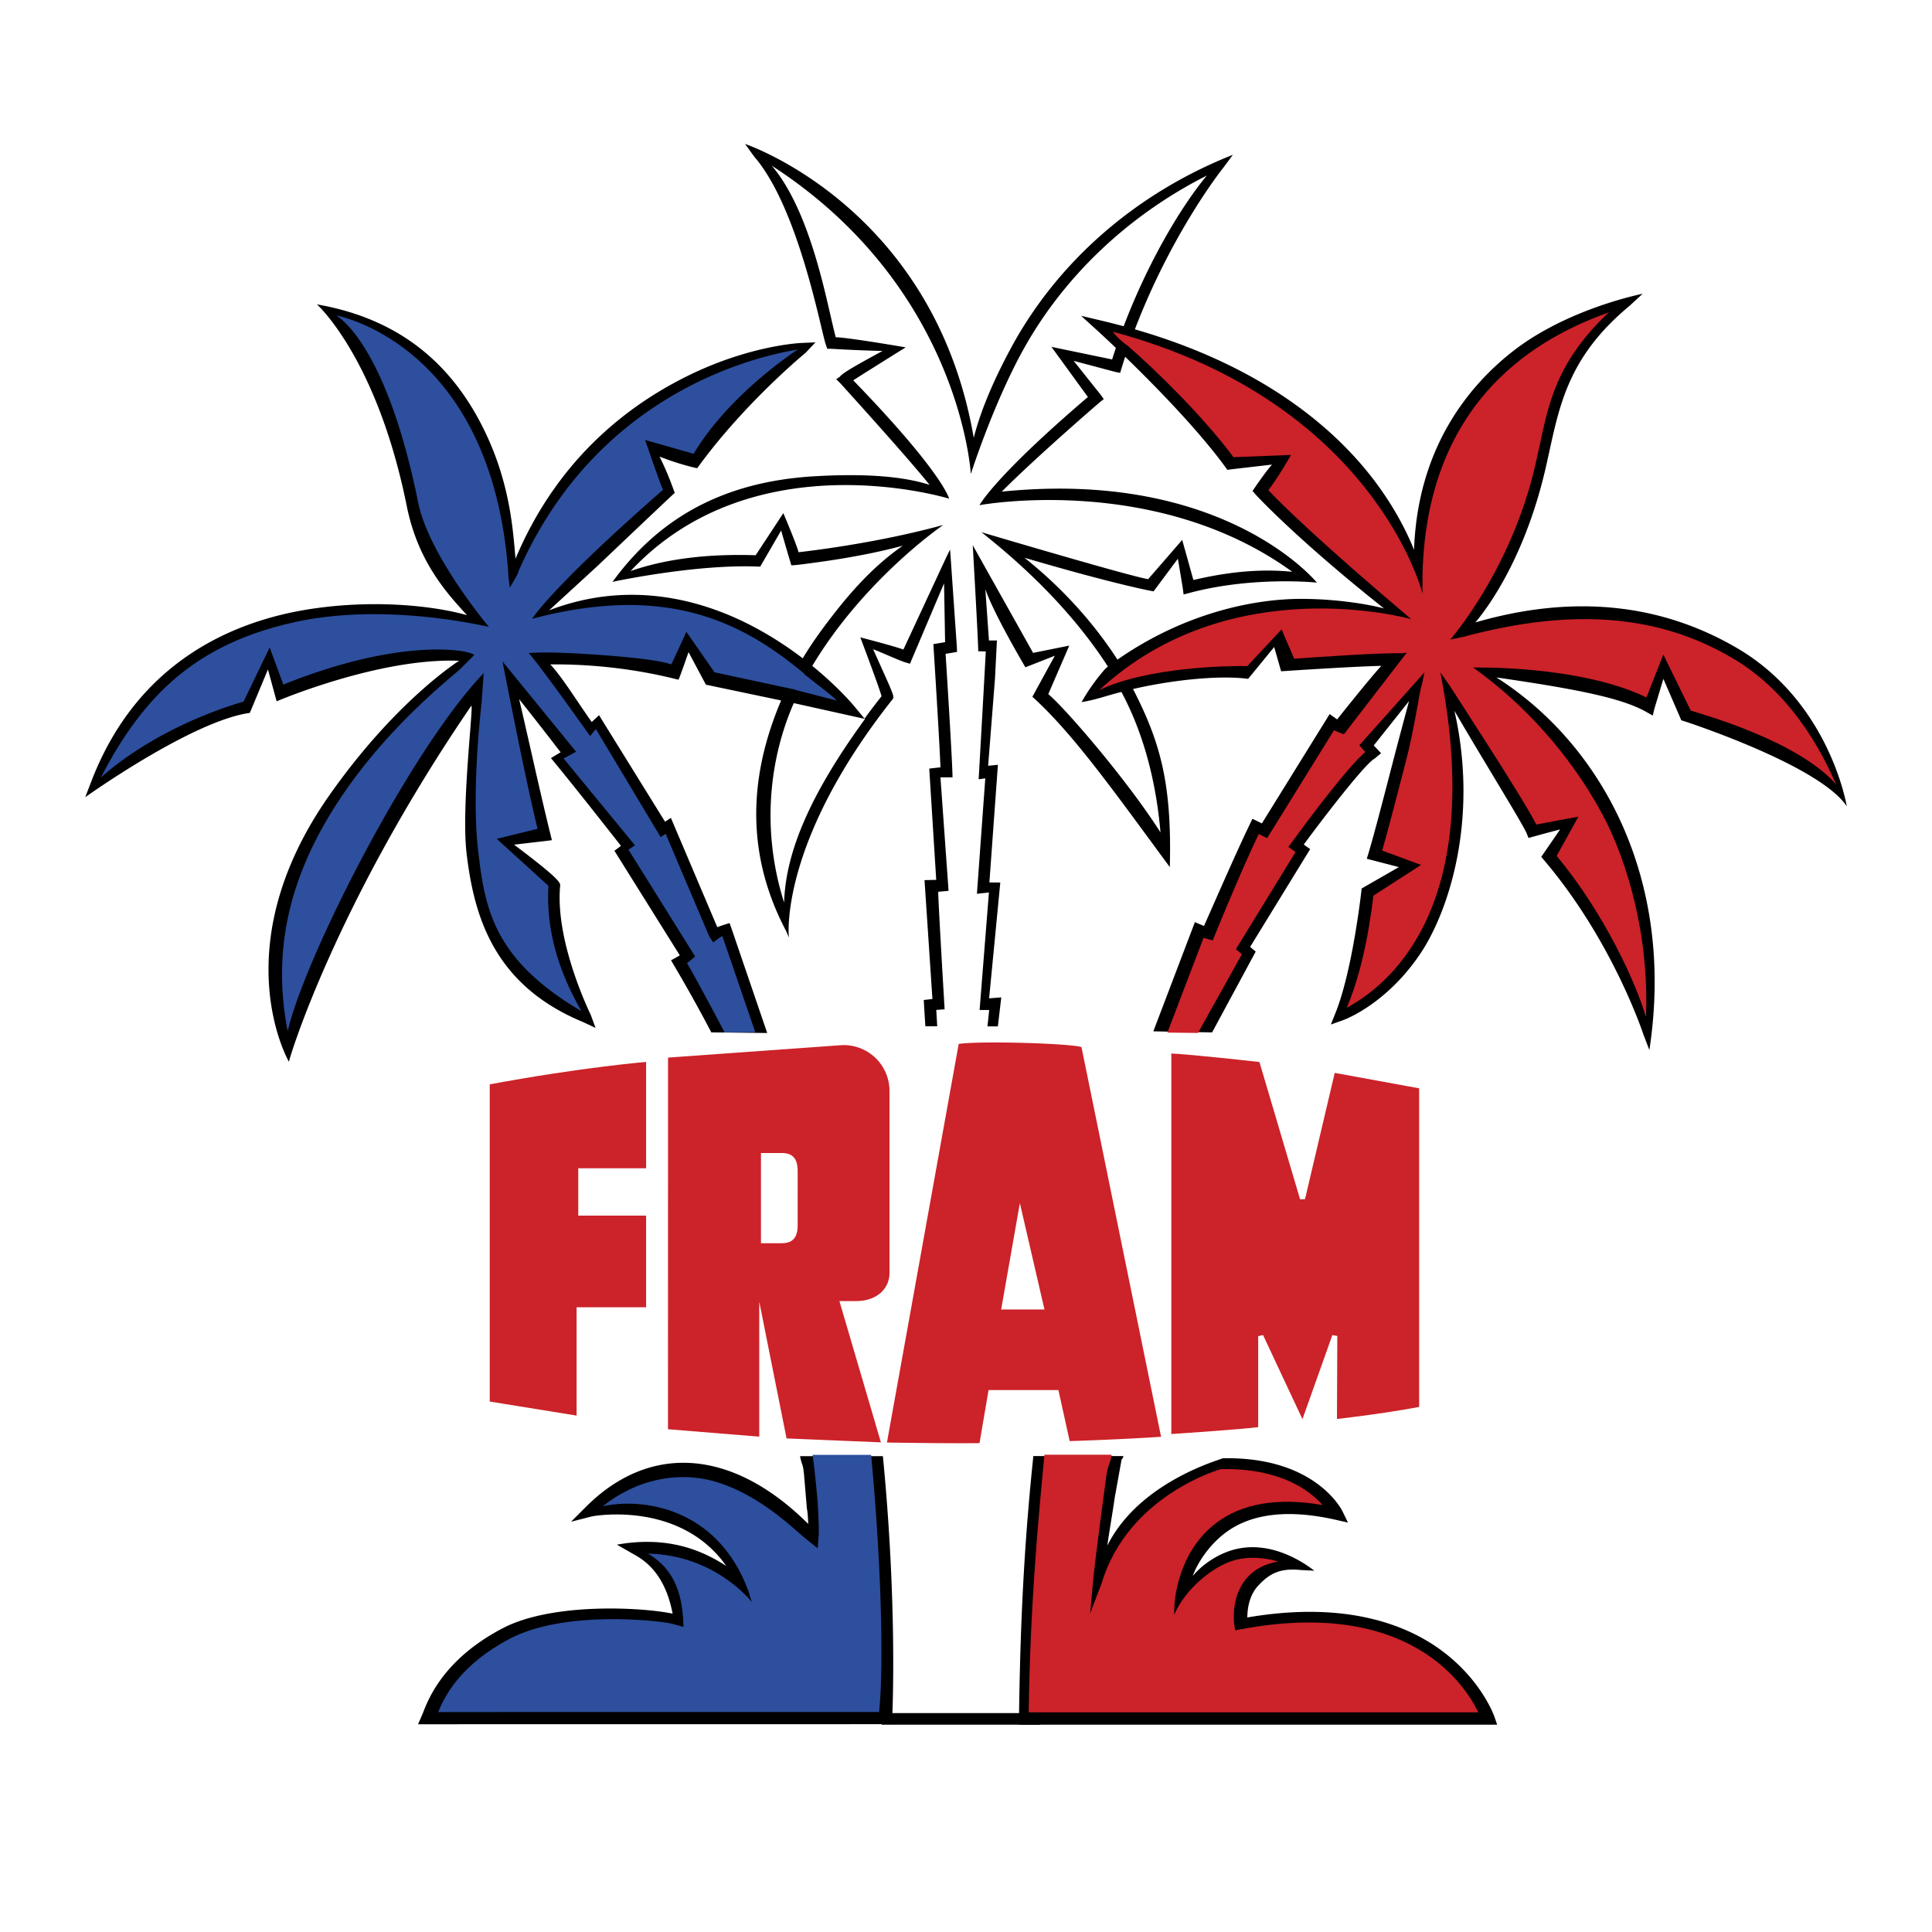
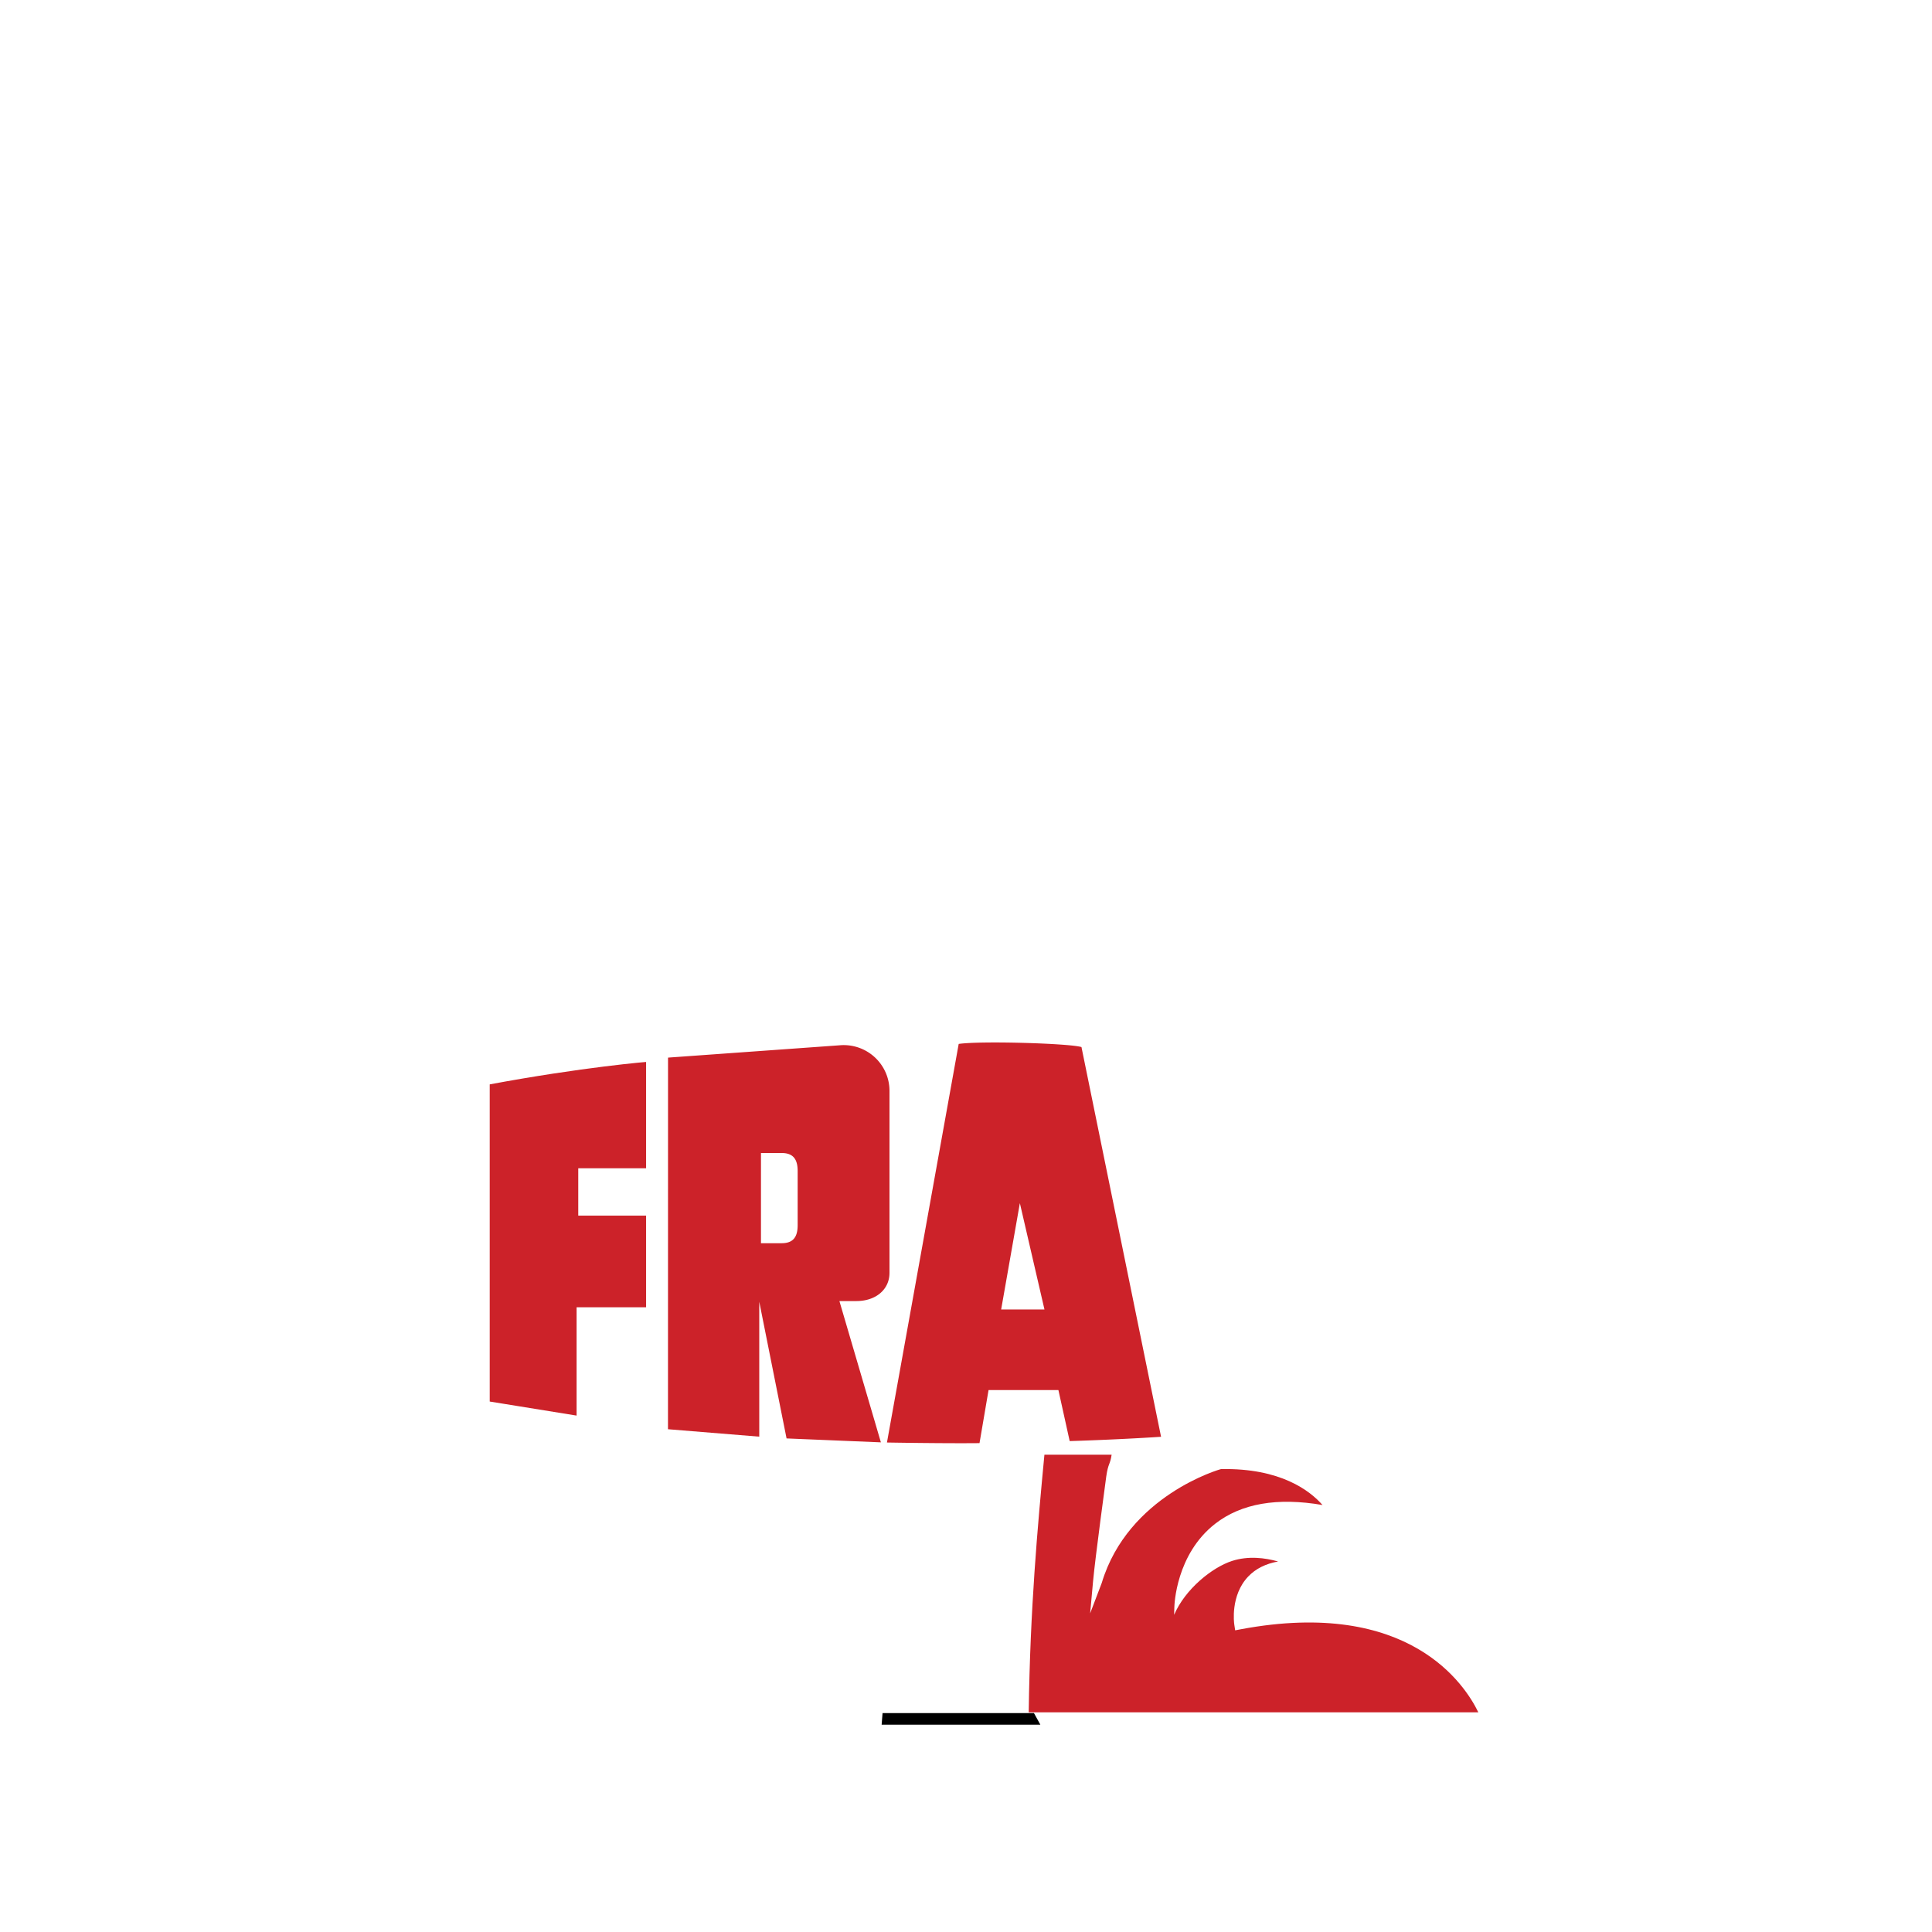
<svg xmlns="http://www.w3.org/2000/svg" width="2500" height="2500" viewBox="0 0 192.756 192.756">
  <g fill-rule="evenodd" clip-rule="evenodd">
    <path fill="#fff" d="M0 0h192.756v192.756H0V0z" />
    <path d="M48.605 140.049l9.177 1.484v-10.852h6.934v-9.654h-6.768v-4.211h6.768v-11.145s-6.524.512-16.111 2.305v32.073z" fill="#cc2229" stroke="#fff" stroke-width=".51" stroke-miterlimit="2.613" />
    <path d="M88.745 126.994v-18.209a4.569 4.569 0 0 0-4.978-4.496l-17.117 1.229-.005 37.076 9.107.742v-13.461l2.724 13.637 9.411.391-4.139-14.096h1.692c1.938 0 3.305-1.147 3.305-2.813zm-9.163-7.457v2.711c0 1.277-.544 1.787-1.6 1.787h-2.06V115.037h2.06c1.056 0 1.6.51 1.6 1.789v2.711zM95.649 104.152l-7.158 39.768s5.603.1 9.235.061l.902-5.295h6.969l1.125 5.092s4.607-.135 9.117-.43l-7.941-38.883c-1.242-.371-10.041-.633-12.249-.313zm4.236 26.496l1.867-10.609 2.455 10.609h-4.322z" fill="#cc2229" />
-     <path d="M132.973 106.748l-3.02 12.834-4.102-13.859s-6.748-.771-9.242-.887v38.51s7.123-.463 9.176-.732v-9.307l4.193 8.953 3.191-8.973-.037 8.572s4.441-.477 8.711-1.273v-32.217l-8.87-1.621z" fill="#cc2229" stroke="#fff" stroke-width=".51" stroke-miterlimit="2.613" />
-     <path d="M103.098 145.268c-.742 7.131-1.293 14.832-1.432 26.217l-.008.586H149.371l-.262-.766c-.049-.141-1.232-3.496-4.973-6.396-3.35-2.6-9.471-5.285-19.688-3.535 0-.789.152-2.203 1.123-3.215.988-1.029 1.973-1.748 4.188-1.52l1.373.072c-.164-.1-4.045-3.395-8.359-2.004-1.367.441-2.777 1.344-3.775 2.533.514-1.391 1.625-3.043 3.154-4.232 2.582-2.008 6.336-2.467 11.162-1.367l1.17.266-.52-1.08c-.109-.227-2.771-5.531-11.994-5.334h-.021l-.023.004c.727-.076-8.072 1.957-11.449 8.711.146-1.092.564-3.527.74-4.791l.65-3.611c.068-.465.139-.092.211-.537h-8.98v-.001zm-23.276.013c.155.859.291.721.392 1.789l.288 3.43c.079.348.133 1.271.135 1.541-7.704-7.656-15.917-7.963-22.172-1.709l-1.492 1.492 2.044-.523c.383-.098 8.884-1.537 13.435 4.928-1.828-1.154-5.297-3.129-10.906-2.117l1.276.723c.626.432 3.371 1.348 4.286 6.162-2.889-.627-11.971-1.168-16.977 1.463-5.695 2.992-7.302 6.797-7.907 8.373-.061.158-.512 1.195-.512 1.195h.887l45.831-.006h.596l-.012-.553c.006-.174.553-11.012-.929-26.188h-8.263zm22.385-89.635C111.74 58.439 115.092 59 115.092 59l2.426-3.257.486 2.914.084.654.637-.168c6.344-1.679 12.66-1.016 12.66-1.016s-9.172-11.339-31.441-9.076c3.611-3.611 9.676-8.83 9.754-8.893l.426-.345-.322-.443-2.684-3.368 4.121 1.095.518.107.152-.505c.113-.372.229-.74.348-1.104 2.832 2.745 7.221 7.202 9.996 11.002l.205.281.344-.049 4.105-.476c-.719.805-1.939 2.629-1.939 2.629l.297.347c.154.178 4.195 4.536 12.814 11.373-1.91-.496-5.131-.966-8.383-.951-4.654.022-11.535 1.415-18.207 6.06-2.983-4.606-6.557-8.008-9.282-10.165zm18.725 47.358l4.35-8.065-.557-.464 5.709-9.3.281-.459-.637-.455c2.975-4.039 6.332-8.231 7.053-8.56l.658-.555-.729-.773 3.521-4.427c-.375 1.399-1.008 3.741-1.514 5.697-.916 3.535-1.951 7.542-2.531 9.472l-.17.566 3.203.828-3.719 2.136-.033.305c-.008.078-.879 7.87-2.562 12.079l-.475 1.186 1.205-.428c.174-.061 4.285-1.564 7.688-6.587 2.863-4.229 5.889-13.456 3.434-24.29 2.682 4.629 6.846 11.325 7.215 12.252l.178.444s1.713-.483 3.152-.852l-1.881 2.734.285.336c6.863 8.085 9.896 17.347 9.926 17.441l.576 1.492c2.602-16.996-4.719-30.454-15.262-37.17 7.943 1.155 12.35 2.022 14.838 3.375l.762.429.17-.705.889-2.954 1.684 3.883.105.251.26.078c.133.04 13.508 4.388 16.248 8.499 0 0-1.67-10.348-10.93-15.774-7.02-4.113-15.648-5.604-26.121-2.571 1.982-2.374 5.162-7.448 6.992-15.325l.389-1.747c1.082-4.951 2.105-9.627 7.986-14.501l1.316-1.215c-.236.052-7.66 1.537-13.082 5.843-4.404 3.497-9.359 9.641-9.723 19.695-.758-1.865-1.943-4.186-3.791-6.672-3.701-4.984-10.832-11.509-24.061-15.318 3.738-9.759 8.756-16.046 8.816-16.116l.963-1.3c-9.967 3.948-17.621 10.923-22.115 19.233-1.887 3.487-3.107 6.496-3.74 9.006-3.973-23.039-22.823-29.323-22.823-29.323.103.111 1.018 1.443 1.113 1.493 3.524 4.306 5.607 13.023 6.517 16.832.21.881.35 1.464.445 1.731l.137.383h.407c.035 0 2.143.145 5.104.217-2.497 1.357-4.044 2.222-4.251 2.567l-.371.25.438.436c2.8 3.092 7.14 7.935 8.878 10.108-2.672-.867-6.502-1.146-11.451-.86-9.306.538-15.648 4.31-20.183 10.538.085-.025 8.455-1.821 14.733-1.517l2.095-3.611c.281 1.031 1.011 3.467 1.011 3.467s.073.054 1.935-.203c.866-.119 5.215-.664 9.188-1.747-2.889 2.022-5.273 4.575-8.105 8.425a37.143 37.143 0 0 0-1.879 2.813 35.605 35.605 0 0 0-4.595-2.983c-4.9-2.659-12.36-5.005-20.708-1.805l4.825-4.425c6.844-6.503 7.711-7.298 7.711-7.298-.118-.254-.578-1.733-1.517-3.611 2.239.867 3.755 1.156 3.755 1.156 4.695-6.5 10.82-11.52 10.82-11.52l.982-1.037-1.426.062c-.208.009-5.175.256-11.304 3.272-5.287 2.602-12.793 7.777-17.199 18.25-.243-2.718-.506-7.15-2.827-12.202-3.479-7.574-9.147-11.806-16.987-13.172 0 0 5.99 5.347 8.966 20.134 1.098 5.457 3.903 8.594 6.009 10.874-3.384-.953-9.332-1.587-15.676-.605-7.366 1.14-17.127 5.041-21.793 17.153l-.622 1.615s10.647-7.618 16.424-8.413l1.806-4.333.867 3.178s10.184-4.358 18.2-4.044c-.044.038-6.27 3.936-12.914 13.382-10.703 15.218-4.058 26.628-4.058 26.628-.003-.246 4.622-15.672 18.2-35.533.217.144-1.018 10.138-.478 14.729.738 6.273 2.716 13.15 11.596 16.826l1.273.596-.487-1.318c-.035-.094-3.557-7.211-3.049-12.839.027-.298.124-.578-4.595-4.126l3.129-.365.645-.081-.156-.631c-1.037-4.201-2.301-10.021-3.113-13.439 2.363 2.969 4.146 5.313 4.141 5.296l-.968.583.377.458c2.5 3.038 6.609 8.299 6.609 8.299l-.652.491.261.417 6.261 10.013c-.397.25-.875.493-.875.493l.312.532a148.743 148.743 0 0 1 3.71 6.664l5.576.061-3.548-10.384-.209-.583s-.967.293-1.222.412l-4.36-10.267-.273-.642-.58.387-6.216-10.027-.368-.604-.519.481c-.071.066-.142.134-.21.201-1.5-2.097-2.905-4.432-4.139-5.748 7.443-.072 12.773 1.576 12.783 1.517-.058.346 1.011-2.744 1.011-2.744l1.733 3.25 7.505 1.575c-2.614 6.152-4.135 14.217.487 22.981l.289.674c-.018-.078-1.035-9.412 10.352-23.785.214-.27.037-.547-1.95-4.983 1 .384 2.61 1.128 3.18 1.3l.497.149.201-.478 3.199-7.543.104 5.869-.656.109-.515.086.033.521c.259 4.08.619 10.065.675 11.771l-.571.063-.547.062.034.549.662 10.554c-.156.001-1.168.027-1.168.027l.789 11.86-.863.096.027.543.13 2.08h1.182l-.093-1.631.833-.061s-.698-11.728-.632-11.731l1.021-.085-.036-.577-.769-10.75h1.203s.055-.552-.69-12.323l1.14-.19-.017-.505-.673-9.708-.337.674-4.322 9.299c-1.236-.431-4.297-1.21-4.297-1.21s1.956 5.18 2.116 5.871a75.966 75.966 0 0 0-1.698 2.236l-1.032-1.251c-.095-.116-1.581-1.898-4.179-4.013 5.177-8.632 12.93-13.973 13.074-14.061-5.441 1.493-11.206 2.349-14.445 2.721-.131-.627-1.517-3.9-1.517-3.9l-2.761 4.201c-4.755-.156-8.939.349-12.478 1.577 12.35-13.217 31.778-7.222 31.778-7.222s-.578-2.528-9.563-11.805c.857-.568 5.23-3.29 5.23-3.29s-5.767-.995-6.98-1.008a80.263 80.263 0 0 1-.3-1.231c-.8-3.348-2.397-11.556-6.081-15.889C95.849 28.735 96.86 47.296 96.86 47.296s2.11-6.64 5.045-12.067c4.012-7.415 10.508-13.674 18.498-17.713-2.359 2.841-5.707 8.24-8.295 15.035a69.843 69.843 0 0 0-2.066-.526l-2.182-.517 1.658 1.506c.025.022.727.661 1.814 1.699-.129.379-.254.762-.375 1.15l-4.592-.953-1.465-.304.879 1.209 2.762 3.795c-9.371 7.998-10.816 10.791-10.816 10.791s17.539-3.26 31.201 6.645c-2.51-.238-5.584-.186-9.861.823l-1.117-4-3.395 3.911c-1.598-.217-16.635-4.681-16.635-4.681 4.326 3.421 9.031 7.865 12.621 13.405a2.378 2.378 0 0 0-.355.325 19.588 19.588 0 0 0-2.275 3.219c1.408-.22 2.441-.632 3.973-1.012 2.164 4.024 3.457 8.837 3.9 14.012-3.43-5.387-9.678-12.567-11.195-13.795l2.094-4.839-3.609.723-6.02-10.737s.543 9.485.549 10.575l.752.018c-.24 4.478-.713 12.757-.713 12.757l.662-.095-.791 10.913-.043.605 1.197-.13-.93 11.724h.955l-.17 1.633h1.037l.34-2.891-1.213.096 1.115-11.555-1.088-.01.85-11.737-.975.098.684-8.717.193-3.78h-.795l-.361-5.127c.795 2.383 3.996 7.8 3.996 7.8l2.938-1.156-2.242 4.097c4.119 3.703 8.381 9.77 13.713 16.991.217-8.313-.934-12.438-3.67-17.766 4.312-.989 8.879-1.373 11.482-1.011l2.6-3.178.693 2.42s6.77-.461 9.996-.542c-1.275 1.391-4.406 5.344-4.406 5.344l-.748-.532-.32.517-6.441 10.39-.943-.459-.252.523c-1.549 3.22-3.785 8.395-4.582 10.169l-.352-.146-.553-.237-.216.563-3.932 10.333 5.864.107zM86.305 71.729c-6.041 8.282-7.931 13.867-8.076 18.32-2.339-7.403-1.403-14.481.966-19.9l7.11 1.58z" />
    <path d="M92.132 172.07h11.663l-.635-1.152H88.053l-.092 1.152h4.171z" />
-     <path d="M86.914 145.152c1.213 12.982 1.172 22.43.79 25.658H43.722c.659-1.658 2.289-4.766 7.148-7.318 5.401-2.838 14.606-1.84 16.131-1.506l1.192.332-.049-.996c-.241-3.195-1.428-5.104-3.502-6.32 6.649.143 10.286 4.684 10.368 4.861l-.321-1.076c-3.106-8.506-10.762-9.361-14.552-8.504 3.32-2.672 7.624-3.627 11.559-2.359 3.671 1.182 6.636 3.801 7.902 4.92.76.67 1.345 1.129 1.988 1.629l.109-1.516c.01-1.07-.074-2.082-.109-3.033 0 0-.264-3.115-.518-4.771h5.846v-.001z" fill="#2d4f9e" />
    <path d="M110.908 145.133c-.154 1.035-.344.826-.537 2.178-.014.104-1.102 8.096-1.318 10.479l-.289 3.178 1.156-3.033c2.625-8.732 11.807-11.354 11.904-11.363 5.939-.121 8.875 2.16 10.125 3.584-4.512-.779-8.113-.154-10.713 1.871-3.908 3.047-4.064 8.09-4.07 8.303l-.023.783c1.096-2.566 3.793-4.736 5.781-5.379 1.623-.523 3.287-.312 4.592.055-1.236.221-2.234.719-2.98 1.5-1.799 1.887-1.41 4.658-1.393 4.775l.09.594.588-.111c16.777-3.131 22.363 5.574 23.672 8.293h-44.859c.146-10.43.879-18.438 1.568-25.705h6.706v-.002z" fill="#cc2229" />
-     <path d="M72.3 103.008c-1.191-2.246-2.972-5.582-3.755-6.916.139-.095.807-.665.807-.665l-.26-.416-6.388-10.238.65-.434-7.126-8.667L57.479 75l-7.343-9.004s2.266 11.703 3.497 16.696l-4.074.999s4.577 4.15 5.163 4.696c-.323 5.199 1.626 9.604 3.288 12.493-8.883-5.2-9.646-10.399-10.308-16.028-.565-4.802-.017-11.548.341-14.666l.216-3.034c-7.439 7.8-17.911 28.528-19.555 35.728-1.534-7.85.014-15.296 5.15-23.081 4.268-6.47 9.672-11.024 11.98-12.969l1.486-1.483c-.528-.533-7.409-1.747-19.048 2.955L26.905 64.6l-2.6 5.393C14.991 72.77 10.053 77.6 10.053 77.6c4.478-8.714 9.976-13.431 19.271-15.511 9.329-2.087 19.506.517 19.44.44 0 0-5.972-7.096-7.04-12.381-3.168-15.689-7.893-18.484-8.176-18.674 0 0 15.6 2.793 17.173 25.864-.029.071.122 1.055.137 1.292 0 0 .578-.939.831-1.458.01-.021-.003-.048-.004-.071C59.871 38.3 77.002 35.315 79.603 34.87c0 0-6.766 4.333-10.4 10.4l-4.839-1.373s1.724 5.024 1.8 4.958c-11.262 9.848-13.067 12.881-13.067 12.881 13.65-3.611 21.133.499 27.107 5.441l.011.06c1.097.896 2.64 2.015 3.287 2.661l-4.117-1.06.012-.023-8.11-1.737-2.808-4.042s-1.011 2.239-1.507 3.252c-.384-.139-.859-.236-1.359-.325-2.189-.389-5.771-.634-7.711-.745-2.47-.142-3.839-.139-4.596-.095a.503.503 0 0 0-.097-.029.389.389 0 0 1 .085.029c-.296.018-.458.023-.545.024 1.373 1.569 6.124 8.289 6.124 8.289l.578-.698c.003-.003 6.464 10.782 6.464 10.782l.499-.333 4.35 10.24.387.593.515-.375c.064-.053.226-.165.407-.247l3.284 9.592-3.057.018z" fill="#2d4f9e" />
-     <path d="M116.471 103.021l3.607-9.456.912.267s2.686-6.652 4.592-10.618l.838.408 6.67-10.76.984.407 6.285-8.161-.482.073c-1.941-.084-8.811.4-10.756.542l-1.258-2.926-3.418 3.66c-1.926-.048-10.135.121-14.781 2.407 13.145-12.206 31.131-7.093 31.131-7.093-8.959-7.568-13.123-11.636-14.25-12.868.914-1.146 2.258-3.511 2.258-3.511l-5.736.222c-2.963-3.983-7.625-8.575-10.562-11.127-.625-.385-1.348-1.204-1.492-1.396 26.025 6.958 30.887 25.958 30.912 26.145-.41-19.765 12.373-25.832 18.586-28.071-5.346 5.056-6.016 9.239-6.967 13.593l-.387 1.731c-2.43 10.475-8.465 17.32-8.465 17.32l1.373-.289c11.174-2.988 19.6-2.066 26.746 2.114 6.014 3.516 9.045 9.57 10.377 12.62-3.756-4.261-12.852-6.849-14.5-7.358l-2.738-5.594-1.682 4.28c-6.721-3.245-17.289-2.98-17.289-2.98 4.961 3.515 9.779 8.752 12.975 14.799 2.375 4.497 4.6 11.875 4.264 20.062-.963-3.322-4.143-10.338-8.908-16.068l2.166-3.915s-3.527.644-4.197.787c-1.381-2.742-8.252-13.209-8.561-13.738l-1.012-1.445c4.719 24.123-5.736 31.51-9.342 33.463 1.83-4.236 2.498-9.831 2.658-11.186l4.758-3.065-3.879-1.436c.596-2.07 1.5-5.559 2.377-8.948.908-3.515 1.32-6.882 1.598-7.671l.242-1.156-6.496 7.273.588.672c-1.807 1.571-5.594 6.64-7.318 8.999l-.346.472.711.508-5.688 9.267-.262.426.6.499-4.385 7.859-3.051-.039z" fill="#cc2229" />
  </g>
</svg>